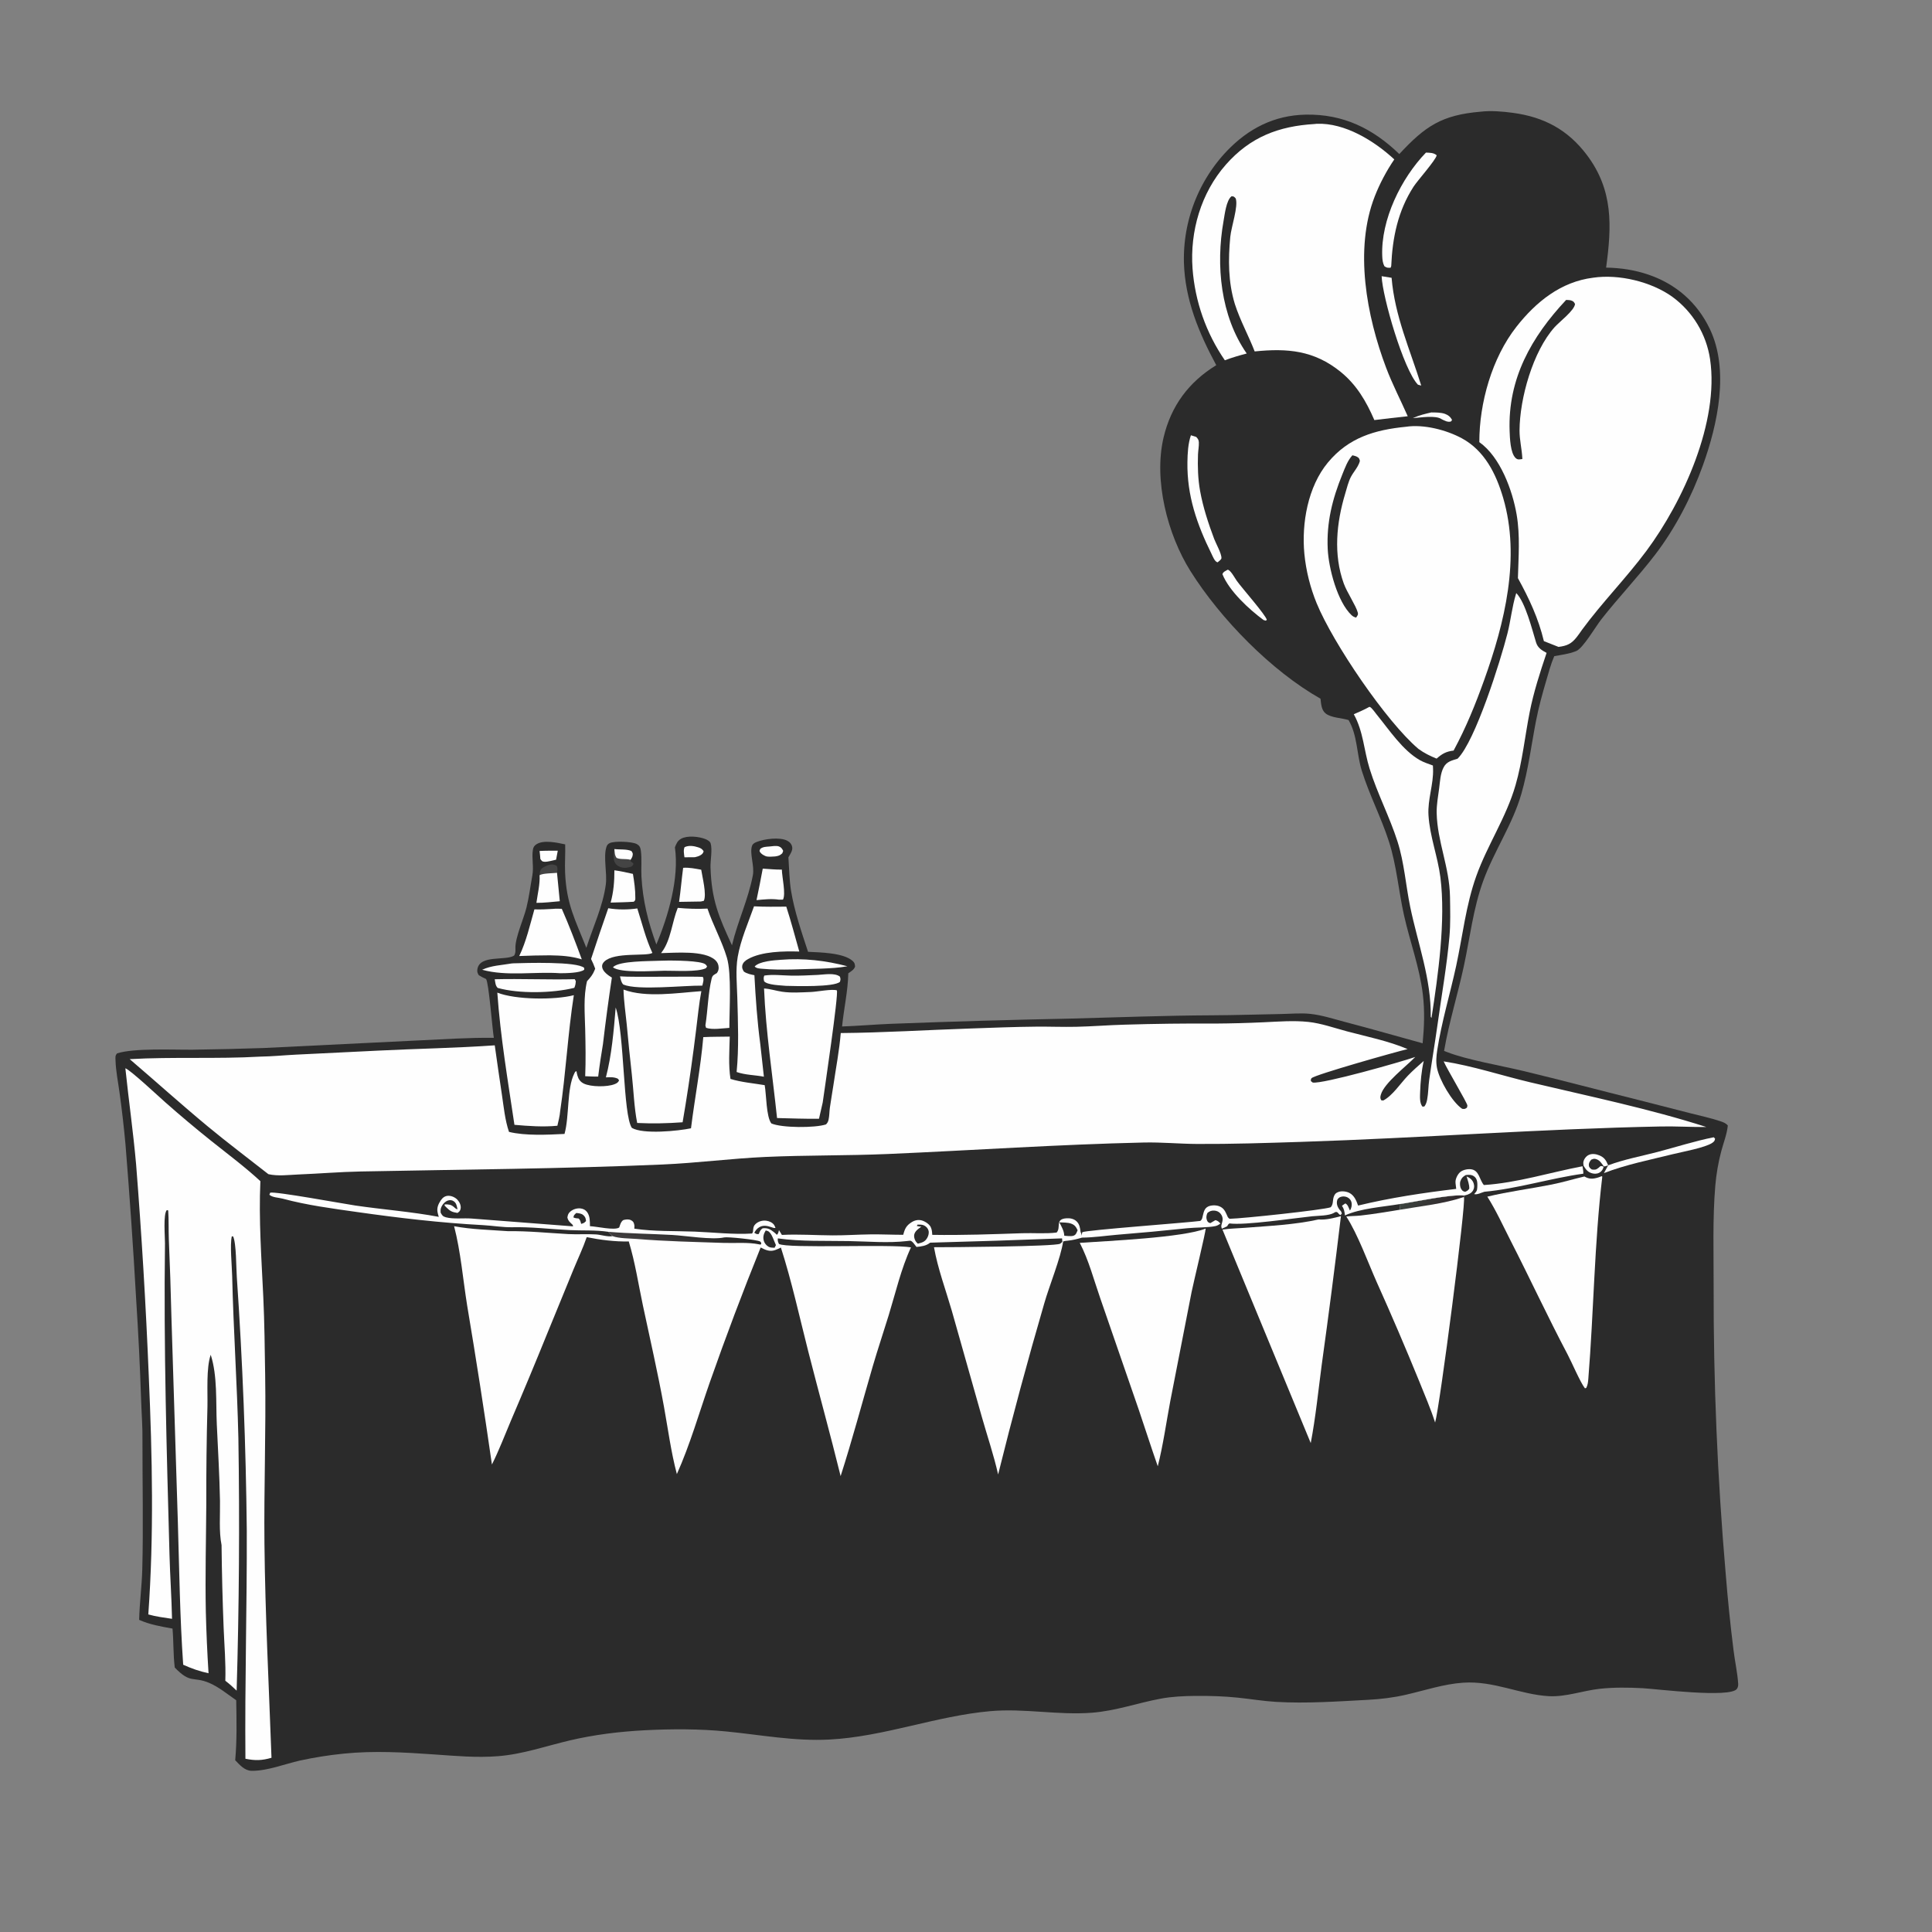
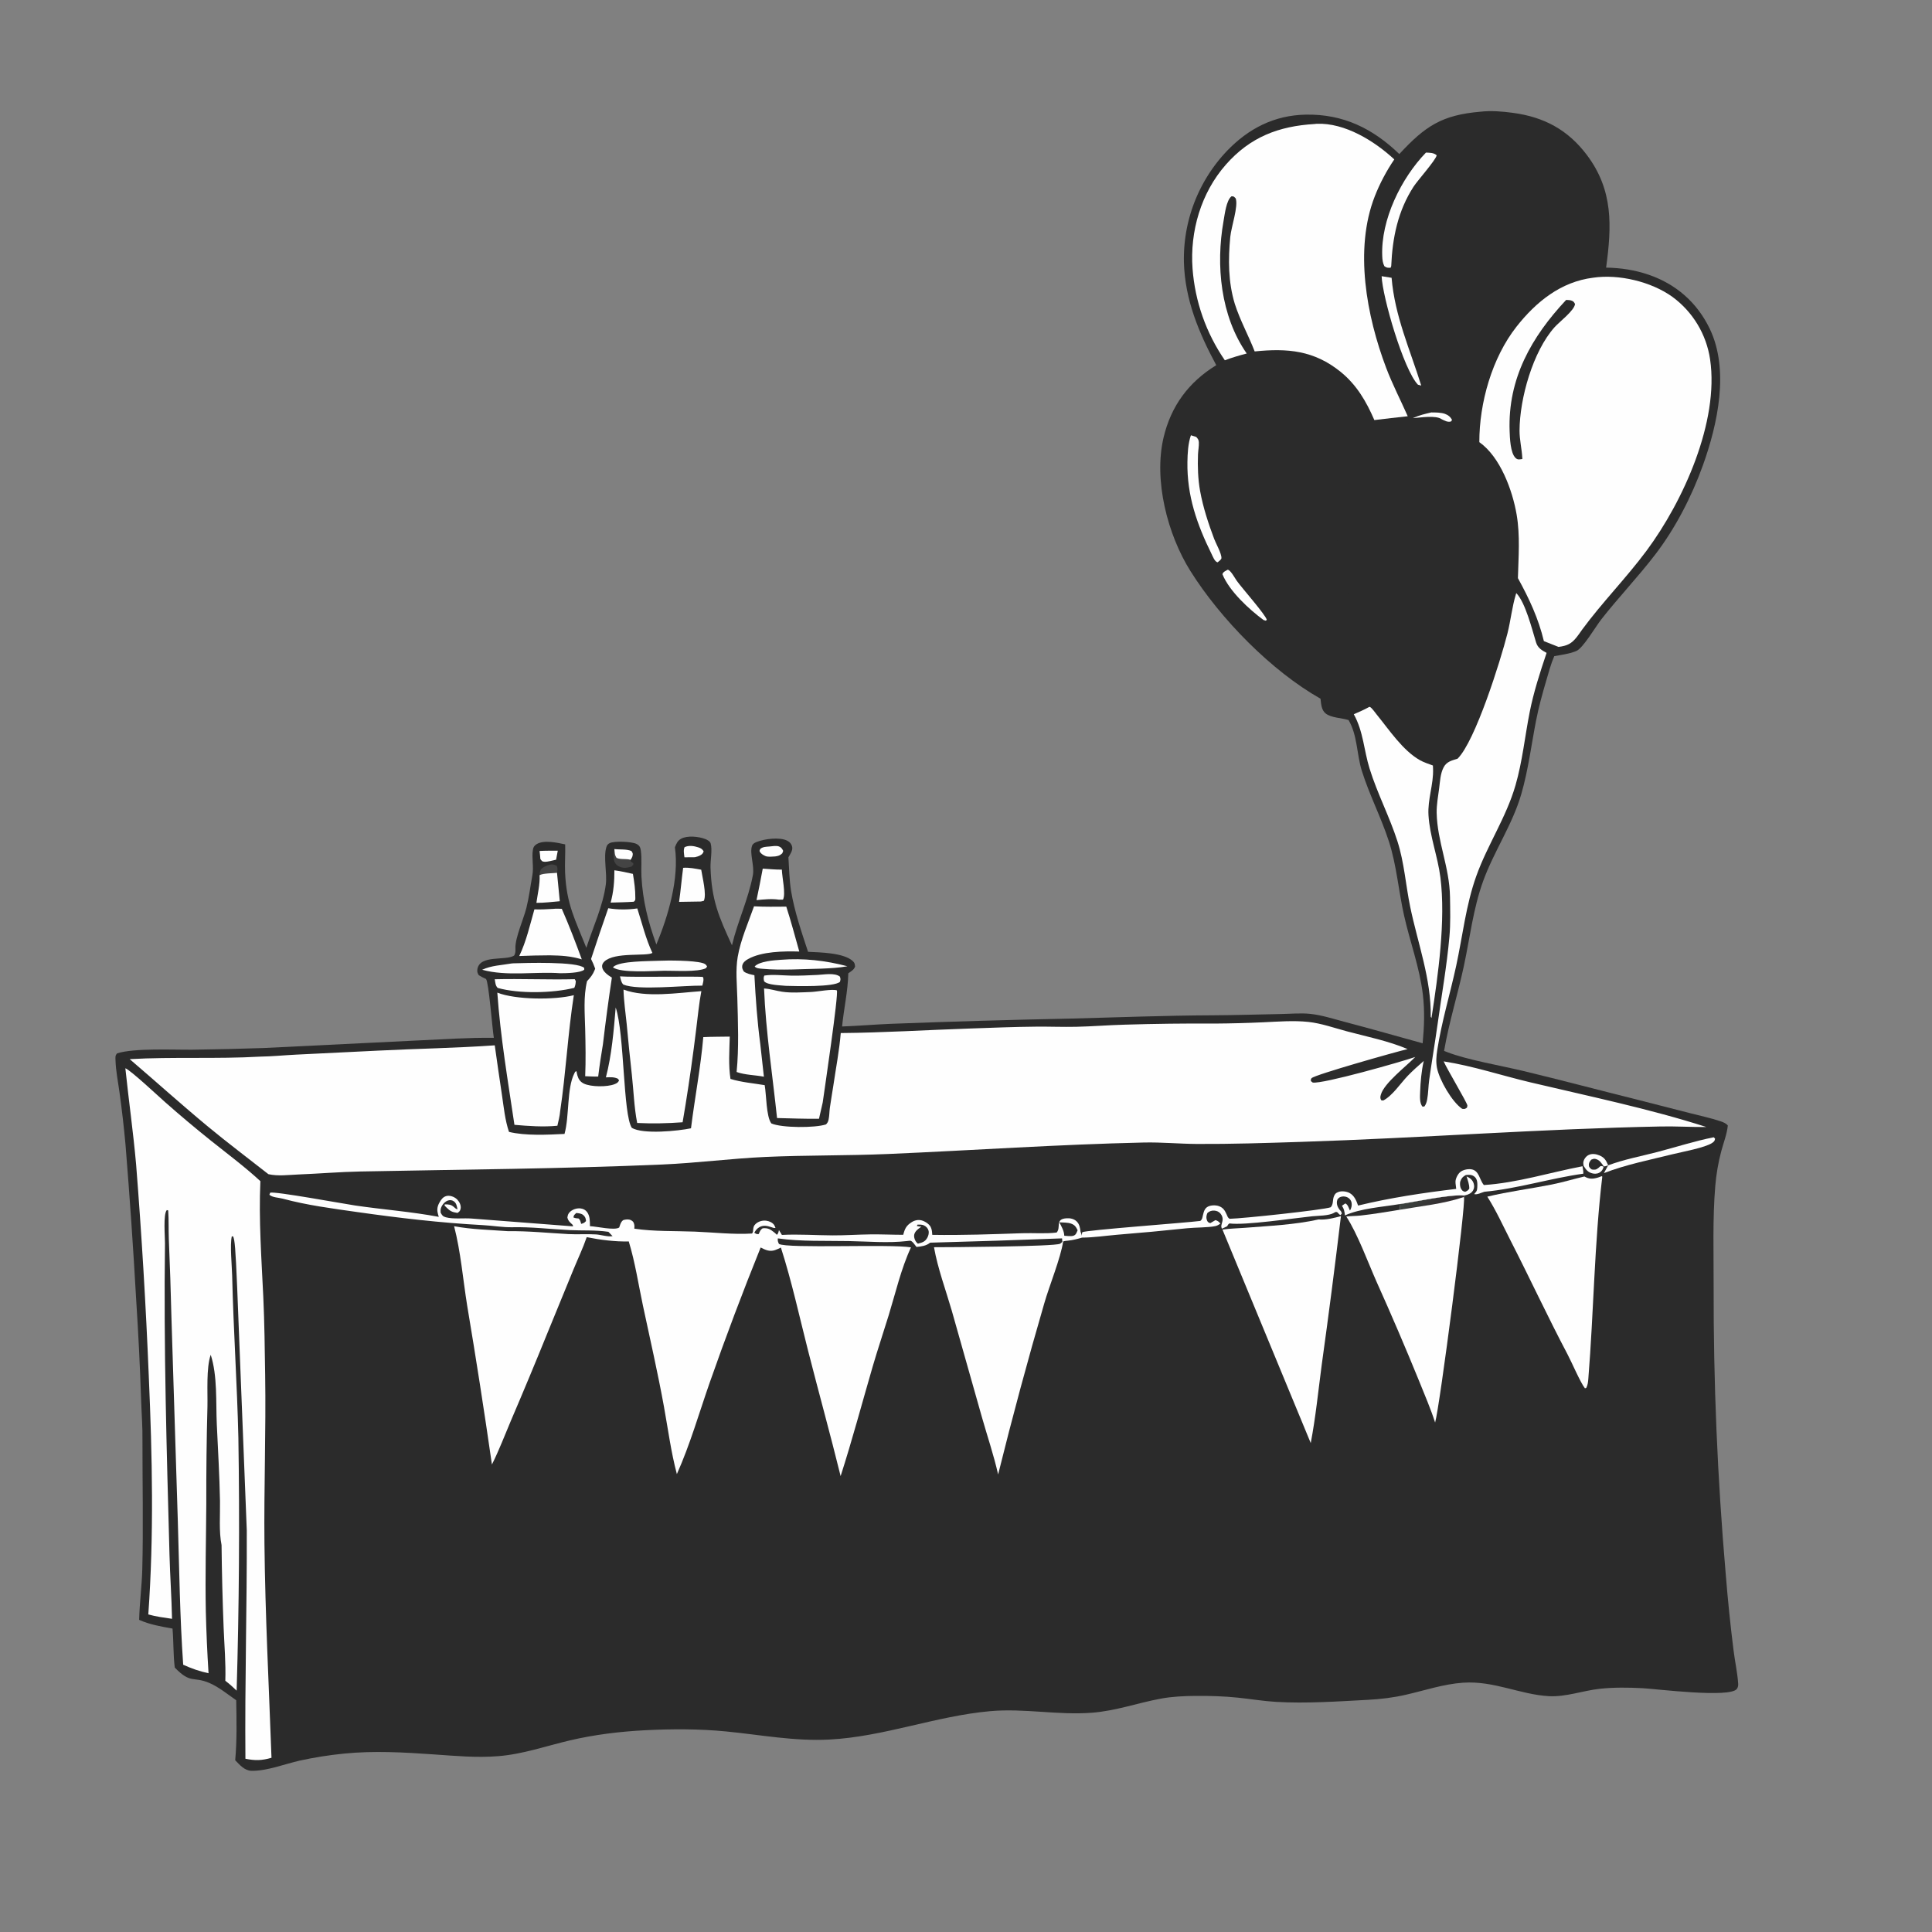
<svg xmlns="http://www.w3.org/2000/svg" width="1024" height="1024">
  <rect width="100%" height="100%" fill="#808080" stroke="none" />
  <path fill="#2B2B2B" d="M784.651 59.206C790.221 58.54 796.373 59.064 801.912 59.814C818.35 62.039 830.949 68.747 841.008 82.056C855.131 100.743 854.27 119.772 851.272 141.845C858.977 141.969 866.404 143.08 873.707 145.571C888.271 150.538 899.475 160.288 906.188 174.234C916.699 196.071 910.389 224.885 902.567 246.656C896.634 263.165 888.049 279.859 877.383 293.816C868.273 305.736 857.851 316.598 848.62 328.407C845.85 331.951 839.04 343.548 835.503 345.031C835.32 345.108 835.131 345.167 834.947 345.239C831.427 346.609 827.499 347.1 823.788 347.769C822 351.889 820.804 356.447 819.534 360.76C817.468 367.779 815.524 374.834 814.129 382.021C811.615 394.98 810.033 407.956 806.374 420.69C801.65 437.127 791.869 451.081 786.094 467.009C780.803 481.602 779.085 497.129 775.833 512.219C772.593 527.256 768.015 541.792 765.396 557.002C765.926 557.215 766.46 557.413 766.991 557.622C777.345 561.694 795.777 564.859 807.208 567.599C827.689 572.507 848.044 577.947 868.483 583.023L896.082 590.079C901.264 591.417 906.666 592.547 911.74 594.243C913.265 594.752 914.714 595.281 915.78 596.536C915.321 601.089 913.515 605.657 912.328 610.079C910.727 616.042 909.651 622.408 909.132 628.572C907.665 646.007 908.308 664.144 908.263 681.657Q908.08 757.996 914.652 834.052Q916.265 854.372 918.803 874.598C919.51 880.48 920.916 886.636 921.277 892.489C921.333 893.407 921.134 894.411 920.575 895.163C916.893 900.116 877.718 895.147 870.648 894.777C863.207 894.386 855.392 894.286 847.981 895.084C839.034 896.048 829.946 899.503 820.947 899.003C805.654 898.152 791.855 890.764 775.493 891.864C765.22 892.555 755.075 895.983 745.06 898.274C738.484 899.779 731.87 900.579 725.138 900.936C709.142 901.785 692.432 902.968 676.434 902.036C669.66 901.641 662.9 900.495 656.148 899.798C648.639 899.022 641.168 898.802 633.626 898.867C627.426 898.921 621.206 899.201 615.099 900.342C602.776 902.644 591.414 906.801 578.749 907.783C560.705 909.183 542.853 905.327 524.732 906.96C495.868 909.561 468.443 920.508 439.519 922C421.028 922.953 403.263 919.51 384.97 917.713C370.696 916.31 356.053 916.33 341.741 917.072C328.461 917.761 314.96 919.41 302.006 922.457C289.274 925.451 277.104 929.783 263.958 930.815C252.578 931.709 241.515 930.678 230.178 929.889C214.136 928.772 198.346 927.847 182.288 929.445Q170.511 930.625 158.944 933.136C150.976 934.941 141.421 938.723 133.304 938.556C129.598 938.48 127.05 935.407 124.665 932.96C125.623 922.344 125.38 911.804 125.202 901.164C120.707 898.063 115.902 894.084 110.865 891.963C102.239 888.331 101.153 892.654 92.631 883.838C91.772 877.016 92.055 870.048 91.433 863.183C85.29 862.071 79.504 861.108 73.754 858.564C73.964 849.641 75.181 840.709 75.412 831.764C75.996 809.104 75.482 786.301 75.506 763.625C75.626 756.428 75.025 749.197 74.793 742.001C74.219 724.26 73.328 706.689 72.185 688.972Q69.852 647.682 66.504 606.462Q65.241 592.66 63.331 578.932C62.579 573.404 61.387 567.596 61.229 562.034C61.181 560.366 60.953 559.504 62.096 558.291C71.019 555.428 91.959 556.466 102.006 556.364Q120.886 556.115 139.756 555.471L221.348 551.47C234.728 550.859 248.345 549.907 261.739 550.07C260.93 545.233 259.072 520.66 257.611 518.894C256.26 518.284 255.031 517.653 253.765 516.884C253.111 515.704 252.803 515.163 253.019 513.742C254.214 505.875 267.982 509.37 272.484 506.482C273.326 505.21 273.211 503.923 273.181 502.454C273.068 496.895 277.534 487.09 279.009 481.165C280.412 475.531 281.116 469.699 282.157 463.99C282.992 459.409 281.742 454.924 282.439 450.434C282.659 449.015 283.181 448.195 284.41 447.431C288.3 445.016 295.309 446.648 299.561 447.54C299.704 452.554 299.302 457.574 299.517 462.597C300.224 479.127 304.833 487.442 310.773 502.348C314.262 491.503 319.625 480.079 321.094 468.774C321.867 462.828 319.728 454.409 321.375 449.037C321.711 447.939 322.153 447.34 323.208 446.842C325.677 445.677 334.845 446.024 337.367 447.308C338.936 448.106 339.421 449.11 339.654 450.786C340.266 455.186 339.735 460.164 339.982 464.654C340.681 477.408 343.49 488.59 347.88 500.584C354.205 485.521 360.063 465.475 357.716 449.091C358.507 447.158 359.042 445.654 360.966 444.569C364.282 442.698 370.459 443.376 373.834 444.713C374.817 445.103 376.343 445.916 376.656 447.001C377.657 450.47 376.468 455.996 376.585 459.731C377.127 476.979 380.886 485.7 387.958 501.033C390.945 488.413 396.584 476.757 399.029 463.927C399.991 458.88 397.139 452.218 398.632 448.217C399.031 447.148 400.099 446.625 401.121 446.227C405.22 444.632 413.19 443.545 417.206 445.569C418.578 446.261 419.548 447.359 419.872 448.895C420.265 450.762 418.748 452.836 417.875 454.411C418.287 460.321 418.338 466.464 419.296 472.299C421.031 482.864 424.917 494.293 428.283 504.48C434.515 504.793 447.115 504.934 451.977 509.368C453.014 510.313 453.084 510.977 453.207 512.32C452.591 514.044 451.037 514.854 449.608 515.873C449.443 525.173 447.228 534.764 446.322 544.059C454.974 543.743 463.603 542.993 472.253 542.643Q520.015 540.825 567.802 539.864C592.75 539.213 617.645 538.238 642.608 538.129C654.707 538.076 666.845 537.664 678.948 537.452C684.031 537.363 689.423 536.839 694.478 537.376C700.751 538.041 707.048 540.133 713.156 541.729C726.838 545.305 740.395 549.236 754.031 552.966C754.868 544.185 755.189 535.796 754.132 526.991C752.417 512.713 747.271 499.079 744.147 485.079C741.257 472.125 740.235 458.634 736.146 445.969C732.05 433.283 725.781 421.306 721.785 408.519C719.038 399.729 719.52 389.7 714.763 381.649C711.127 380.498 705.614 380.489 702.672 378.188C700.285 376.32 700.258 373.085 699.889 370.322C673.932 355.656 646.886 328.05 630.948 302.66C618.818 283.335 611.386 254.575 616.704 231.949C620.649 215.165 630.048 202.507 644.641 193.555C635.423 176.428 628.045 158.813 627.501 139.055Q627.477 138.041 627.478 137.027Q627.479 136.012 627.505 134.999Q627.531 133.985 627.582 132.972Q627.633 131.959 627.708 130.947Q627.784 129.936 627.884 128.926Q627.984 127.917 628.109 126.911Q628.234 125.904 628.383 124.901Q628.533 123.898 628.707 122.898Q628.881 121.899 629.079 120.905Q629.277 119.91 629.5 118.92Q629.723 117.931 629.97 116.947Q630.216 115.963 630.487 114.986Q630.758 114.008 631.053 113.038Q631.347 112.067 631.666 111.104Q631.984 110.141 632.326 109.186Q632.667 108.231 633.033 107.285Q633.398 106.339 633.786 105.402Q634.174 104.465 634.585 103.537Q634.995 102.61 635.429 101.693Q635.862 100.776 636.318 99.87Q636.774 98.964 637.252 98.069Q637.73 97.175 638.229 96.292Q638.729 95.409 639.25 94.539Q639.771 93.669 640.313 92.812Q640.855 91.954 641.418 91.111Q641.981 90.267 642.565 89.438Q643.148 88.608 643.751 87.793Q644.355 86.978 644.978 86.177Q645.602 85.377 646.245 84.593Q646.887 83.808 647.549 83.04Q648.211 82.271 648.891 81.519Q649.571 80.766 650.27 80.031C661.804 68.014 675.445 61.078 692.13 60.76C711.912 60.382 727.655 68.121 741.665 81.652C755.418 66.804 764.236 60.956 784.651 59.206Z" />
  <path fill="#444" d="M285.99 463.86C286.074 462.793 286.074 462.003 286.579 461.036C287.187 459.87 289.662 458.813 290.9 458.433C292.349 457.989 293.67 458.159 295.009 458.836C295.759 460.302 295.439 460.99 295.224 462.593C292.807 462.921 287.976 462.743 285.99 463.86Z" />
  <path fill="#444" d="M334.234 455.733L334.24 456.485L335.629 457.511L335.654 458.364L334.659 459.329C333.2 459.725 331.803 460.097 330.279 459.911C328.677 459.717 327.097 458.936 326.15 457.592C324.712 455.556 325.334 452.351 325.625 450.02C325.825 451.888 325.711 453.162 326.803 454.717C329.101 455.738 331.771 454.985 334.234 455.733Z" />
  <path fill="#FEFEFE" d="M325.625 450.02C328.506 450.384 332.017 449.929 334.651 451.05C335.422 452.171 335.559 452.428 335.2 453.857C335.053 454.441 334.518 455.233 334.234 455.733C331.771 454.985 329.101 455.738 326.803 454.717C325.711 453.162 325.825 451.888 325.625 450.02Z" />
  <path fill="#FEFEFE" d="M758.588 218.602C760.778 218.598 763.81 218.604 765.867 219.354C767.538 219.963 768.911 221.054 769.617 222.645L768.984 223.428C767.115 223.836 765.83 223.002 764.161 222.219C761.023 219.922 752.746 221.375 748.845 221.626L749.308 221.419C752.314 220.049 755.386 219.359 758.588 218.602Z" />
  <path fill="#FEFEFE" d="M285.987 451.03C289.198 450.854 292.415 450.893 295.63 450.891L294.737 455.664C292.941 456.019 290.433 456.831 288.646 456.754C287.273 456.695 287.131 456.282 286.401 455.275C286.32 453.849 286.162 452.447 285.987 451.03Z" />
  <path fill="#FEFEFE" d="M362.769 454.383C362.566 452.626 362.124 450.707 362.818 449.035C365.053 447.922 367.814 448.358 370.112 449.117C371.513 449.579 372.134 449.973 372.944 451.189C372.612 452.356 372.135 452.79 371.065 453.392C370.23 453.862 369.234 454.114 368.313 454.339L362.769 454.383Z" />
  <path fill="#FEFEFE" d="M407.695 448.673C409.205 448.541 411.39 448.12 412.825 448.621C414.062 449.053 414.574 449.879 415.106 450.979L414.626 452.263C413.353 453.45 412.582 453.671 410.875 453.926C409.498 453.996 407.991 454.159 406.623 453.978C405.333 453.807 403.363 452.604 402.737 451.441C402.392 450.801 402.768 450.472 403.028 449.873C404.464 448.784 405.97 448.818 407.695 448.673Z" />
  <path fill="#FEFEFE" d="M839.344 617.916C839.277 617.365 839.127 616.577 839.205 616.008C839.412 614.514 840.542 612.939 841.881 612.231C843.727 611.255 845.977 611.629 847.813 612.419C850.421 613.541 851.314 615.099 852.354 617.651C851.561 617.916 850.873 618.254 850.028 618.21C848.773 616.436 847.82 614.742 845.56 614.24C844.663 614.041 844.218 614.359 843.385 614.65C842.602 615.681 842.014 616.321 842.138 617.727C842.239 618.874 842.907 619.251 843.728 619.863C845.283 620.036 845.88 620.077 847.173 619.04C847.561 618.729 847.926 618.391 848.299 618.061C849.512 618.092 848.972 617.935 849.94 618.456C849.692 619.434 849.272 620.288 848.501 620.977C847.383 621.975 845.839 622.291 844.394 622.004C841.788 621.486 840.677 620.091 839.344 617.916Z" />
  <path fill="#FEFEFE" d="M650.725 301.953C650.862 302.002 651.008 302.032 651.137 302.1C652.649 302.899 654.466 306.362 655.517 307.841C658.232 311.664 670.781 325.816 671.449 328.554L670.842 328.968L669.679 328.604C661.998 322.931 651.536 313.309 647.906 304.323C648.414 302.966 649.513 302.679 650.725 301.953Z" />
  <path fill="#FEFEFE" d="M295.224 462.593L296.7 477.669C292.599 478.021 288.422 478.557 284.306 478.53C284.94 473.836 286.276 468.563 285.99 463.86C287.976 462.743 292.807 462.921 295.224 462.593Z" />
  <path fill="#FEFEFE" d="M325.64 461.275C328.947 461.707 332.212 462.449 335.463 463.18C336.155 467.347 336.775 471.581 336.735 475.815C336.723 477.103 336.82 477.06 335.924 477.937C331.84 478.218 327.739 478.279 323.648 478.394C325.215 472.795 325.663 467.064 325.64 461.275Z" />
  <path fill="#FEFEFE" d="M852.354 617.651C860.7 614.509 869.864 612.817 878.485 610.564C888.361 607.982 898.301 604.77 908.304 602.778L909.019 603.494C908.861 604.683 908.507 605.082 907.501 605.762C903.716 608.322 891.513 610.52 886.571 611.749C874.525 614.746 861.693 617.271 850.118 621.771L852.354 617.651Z" />
  <path fill="#FEFEFE" d="M413.884 508.709C425.787 507.739 437.614 509.087 449.13 512.139C444.609 512.975 440.14 513.184 435.56 513.393C425.179 513.575 414.23 514.404 403.916 513.462C402.58 513.339 400.894 513.302 399.987 512.252C402.561 509.443 410.272 508.98 413.884 508.709Z" />
  <path fill="#FEFEFE" d="M404.273 460.392C407.69 460.573 410.962 460.973 414.405 460.916C414.479 464.899 416.605 473.832 414.995 476.812L412.879 476.843C408.966 476.251 404.878 476.714 400.966 477.083Q402.736 468.761 404.273 460.392Z" />
  <path fill="#FEFEFE" d="M362.078 459.962C365.317 459.697 368.482 460.41 371.659 460.964C372.246 464.902 374.634 474 373.047 477.452L371.44 477.82L359.928 478.006C360.792 472.002 361.283 465.969 362.078 459.962Z" />
  <path fill="#FEFEFE" d="M433.311 516.727C436.695 516.58 442.448 515.442 445.174 517.64C445.56 518.919 445.542 519.094 445.192 520.389C442.034 523.266 421.634 522.653 416.574 522.521C413.831 522.218 406.663 522.142 404.987 520.068C404.744 518.853 404.604 518.235 405.091 517.073C409.604 516.353 414.756 517.034 419.374 517.106C424.025 517.18 428.667 516.953 433.311 516.727Z" />
  <path fill="#FEFEFE" d="M328.611 517.486C335.078 518.07 371.342 517.32 372.592 517.841C373.215 519.266 372.569 520.942 372.252 522.401C362.354 522.284 338.063 525.052 330.375 521.837C329.211 520.672 329.007 519.031 328.611 517.486Z" />
  <path fill="#FEFEFE" d="M348.83 509.233C354.196 508.98 367.39 509.011 372.291 510.408C373.561 510.771 374.134 511.099 374.771 512.236L374.17 513.161C369.708 515.339 357.476 514.428 352.042 514.511C346.072 514.581 329.108 515.857 324.88 512.722C324.968 512.618 325.041 512.501 325.142 512.41C328.619 509.281 343.846 509.471 348.83 509.233Z" />
  <path fill="#FEFEFE" d="M271.122 510.659C271.736 510.583 271.508 510.596 272.125 510.579C278.564 510.397 305.953 509.49 309.649 513.019L309.648 513.955C307.584 515.744 299.786 515.821 296.914 515.832C283.437 514.874 268.702 517.614 255.545 513.987C260.57 511.682 265.758 511.606 271.122 510.659Z" />
  <path fill="#FEFEFE" d="M732.296 146.39L737.575 147.234C739.247 167.475 747.324 185.217 753.285 204.355L751.538 203.895C743.907 195.972 732.702 157.292 732.296 146.39Z" />
  <path fill="#FEFEFE" d="M262.234 519.025C276.362 518.671 290.484 519.349 304.622 518.995L305.182 519.986C305.099 521.387 304.975 522.262 304.395 523.572C293.05 526.43 275.038 526.794 263.798 523.621C262.553 522.416 262.516 520.658 262.234 519.025Z" />
  <path fill="#FEFEFE" d="M631.205 230.703L634.019 231.58C634.895 232.507 635.348 233.108 635.411 234.437C635.512 236.528 635.046 238.768 634.966 240.881C634.723 247.277 634.944 253.967 636.083 260.265C637.638 268.863 640.456 277.443 643.53 285.619C644.469 288.118 647.478 293.374 647.388 295.817C647.36 296.587 645.962 297.507 645.39 298.026C645.316 298.014 645.238 298.015 645.167 297.99C643.744 297.489 642.807 294.937 642.161 293.629C634.386 277.884 629.095 262.75 629.356 244.987C629.425 240.305 629.682 235.162 631.205 230.703Z" />
  <path fill="#FEFEFE" d="M755.779 80.881C757.685 80.939 760.024 80.918 761.465 82.33C761.036 84.808 751.281 95.733 749.222 98.923C740.898 111.826 738.023 125.945 737.378 141.024L737.041 141.925C735.429 141.912 735.1 142.036 733.738 141.081C732.881 139.352 732.697 137.704 732.618 135.785C731.821 116.454 742.635 94.495 755.779 80.881Z" />
  <path fill="#FEFEFE" d="M293.33 481.721C294.695 481.514 296.368 481.686 297.765 481.693C301.616 490.437 305.076 499.521 308.366 508.491C302.603 506.725 297.477 506.451 291.502 506.341Q283.35 506.362 275.206 506.719C278.942 498.978 280.895 490.234 283.243 481.983C286.623 482.119 289.957 481.918 293.33 481.721Z" />
-   <path fill="#FEFEFE" d="M359.222 481.181C364.525 481.676 369.647 481.853 374.972 481.572C377.944 490.404 382.643 498.733 385.285 507.613C387.798 516.059 386.576 535.28 386.58 544.798C383.078 545.005 377.535 545.928 374.231 544.759L373.874 543.513C375.164 535.44 375.258 526.651 377.168 518.758C377.639 516.809 378.358 516.755 379.969 515.744C380.683 514.678 380.946 513.939 380.895 512.671C380.833 511.172 380.207 509.876 379.104 508.865C373.316 503.559 357.731 505.06 350.38 505.174C350.537 504.956 350.69 504.733 350.853 504.518C355.538 498.313 356.281 488.402 359.222 481.181Z" />
  <path fill="#FEFEFE" d="M322.389 481.377C327.332 482.231 332.825 482.215 337.781 481.489C340.386 489.582 342.166 497.278 345.777 505.07C342.766 507.015 325.748 504.426 320.315 509.639C319.51 510.411 318.986 511.363 319.139 512.513C319.47 515.019 322.358 516.96 324.308 518.153Q321.654 535.731 319.581 553.387C318.637 559.119 317.742 564.834 317.05 570.603C314.764 570.659 312.452 570.498 310.167 570.416C310.506 562.063 310.359 553.78 310.16 545.424C309.959 537.014 309.16 528.287 311.144 520.04C312.969 518.078 314.246 516.545 315.231 514.007C315.31 513.805 315.381 513.6 315.456 513.397C314.841 511.619 314.108 509.973 313.27 508.291Q317.704 494.791 322.389 481.377Z" />
  <path fill="#FEFEFE" d="M399.646 480.371C405.349 480.673 411.04 480.594 416.748 480.543C419.29 488.387 421.394 496.399 423.638 504.334C415.395 504.105 403.85 504.233 396.467 508.322C395.08 509.09 393.675 510.215 393.397 511.88C393.195 513.085 393.666 513.958 394.264 514.947C395.978 516.158 397.842 516.448 399.849 516.882C400.496 529.025 401.349 541.328 402.965 553.382L404.88 570.673C400.091 569.75 395.053 569.81 390.424 568.182C391.692 555.396 391.135 541.634 390.791 528.756C390.601 521.675 389.808 514.165 391.001 507.165C392.531 498.193 396.612 488.969 399.646 480.371Z" />
  <path fill="#FEFEFE" d="M404.961 523.909C408.352 524.125 411.216 525.144 414.504 525.632C419.479 526.369 424.781 525.963 429.788 525.778C433.132 525.655 441.059 524.051 443.557 524.915C444.525 527.069 437.04 577.327 436.046 584.389L434.08 592.97C426.678 593.056 419.252 592.754 411.851 592.582C409.448 569.677 405.899 546.95 404.961 523.909Z" />
  <path fill="#FEFEFE" d="M263.591 526.117C273.248 529.939 294.079 530.08 304.141 527.467C300.958 547.889 299.951 568.574 296.895 588.999C296.682 591.592 295.994 594.138 295.423 596.672C287.848 597.388 280.218 596.85 272.663 596.177C269.215 572.996 265.225 549.492 263.591 526.117Z" />
  <path fill="#FEFEFE" d="M330.467 524.498C342.374 528.955 359.083 526.236 371.73 525.329C370.453 531.987 369.855 538.883 368.984 545.609Q366.542 565.657 363.34 585.597L361.795 594.826C353.717 595.424 345.811 595.59 337.72 595.193C336.087 586.864 335.822 578.019 334.887 569.557Q333.387 556.162 332.16 542.74C331.547 536.681 330.63 530.588 330.467 524.498Z" />
  <path fill="#FEFEFE" d="M725.712 374.691C725.848 374.697 725.997 374.65 726.119 374.709C727.166 375.222 728.963 377.852 729.754 378.819C736.271 386.788 743.419 397.688 752.511 402.87C754.639 404.082 757.175 404.876 759.468 405.736C759.508 406.327 759.525 406.91 759.548 407.501C759.859 415.717 756.617 423.644 757.126 432.058C757.806 443.286 762.03 453.897 763.443 465.025C766.335 487.8 762.236 516.885 758.714 539.574L758.312 538.894C758.646 518.947 751.44 499.983 747.456 480.739C745.067 469.199 744.302 457.259 740.701 445.99C736.501 432.847 729.997 420.578 725.898 407.344C722.839 397.464 722.663 387.86 717.541 378.557C720.318 377.353 723.068 376.171 725.712 374.691Z" />
  <path fill="#FEFEFE" d="M839.761 623.558C842.306 625.001 844.098 624.966 846.905 624.142C847.587 623.942 848.231 623.665 848.884 623.39L849.245 623.643C845.017 659.221 844.723 695.149 841.843 730.821C841.709 732.483 841.54 734.166 840.727 735.647L840.045 735.834C837.468 732.447 833.204 722.326 830.849 717.867C820.34 697.969 810.887 677.562 800.637 657.539C796.684 649.817 792.964 641.563 788.311 634.244C799.458 631.555 811.092 630.079 822.359 627.841C828.233 626.675 833.941 624.931 839.761 623.558Z" />
  <path fill="#FEFEFE" d="M741.781 638.206C750.191 636.983 768.444 632.969 775.89 633.64L775.917 634.434C777.204 637.085 763.048 745.993 760.641 753.969C758.264 746.584 755.14 739.414 752.26 732.213Q741.377 705.523 729.554 679.236C724.937 668.803 719.614 654.125 713.565 644.773C716.11 644.472 718.677 644.533 721.233 644.25C728.159 643.485 735.057 642.304 741.934 641.189L741.781 638.206Z" />
  <defs>
    <linearGradient id="gradient_0" gradientUnits="userSpaceOnUse" x1="762.609" y1="642.776" x2="751.391" y2="630.724">
      <stop offset="0" stop-color="#312A2D" />
      <stop offset="1" stop-color="#3C433F" />
    </linearGradient>
  </defs>
  <path fill="url(#gradient_0)" d="M741.781 638.206C750.191 636.983 768.444 632.969 775.89 633.64L775.917 634.434C765.044 638.112 753.229 639.244 741.934 641.189L741.781 638.206Z" />
  <path fill="#FEFEFE" d="M698.867 646.332C702.751 646.682 706.971 645.569 710.723 644.579Q706.014 684.088 700.524 723.497C698.706 737.242 697.324 751.238 694.719 764.854L647.932 651.705C651.793 651.13 655.878 651.076 659.786 650.766C672.612 649.748 686.316 649.144 698.867 646.332Z" />
-   <path fill="#FEFEFE" d="M639.041 651.147C639.09 652.881 632.6 679.72 631.585 684.717L620.291 742.517C618.127 754.035 616.513 765.795 613.645 777.159C610.126 767.113 606.889 756.962 603.465 746.882L583.173 688.146C579.754 678.341 577.082 667.961 572.295 658.733C586.818 657.745 627.274 655.953 639.041 651.147Z" />
  <path fill="#FEFEFE" d="M696.78 65.728C697.095 65.687 697.53 65.619 697.863 65.606C712.822 65.004 728.504 74.74 739.001 84.49C734.893 90.516 731.295 97.304 728.643 104.098C717.683 132.183 724.341 167.589 734.673 194.908C738.002 203.711 742.335 212.02 746.128 220.619Q737.274 221.566 728.435 222.65C724.159 212.749 719.014 203.925 710.536 197.068C696.492 185.71 682.404 184.487 665.007 186.264C661.702 177.743 657.3 169.87 654.485 161.105C650.947 149.464 650.932 137.613 652.069 125.605C652.583 120.176 656.446 109.324 654.94 105.145C653.99 104.193 654.066 104.064 652.744 104.035C649.949 106.128 649.121 113.694 648.496 117.196C644.329 140.534 646.915 167.493 660.787 187.364C656.84 188.404 653.009 189.501 649.195 190.961Q647.345 188.276 645.677 185.475Q644.01 182.675 642.53 179.77Q641.051 176.864 639.767 173.868Q638.483 170.871 637.4 167.797Q636.317 164.722 635.439 161.582Q634.562 158.443 633.894 155.252Q633.226 152.061 632.77 148.833Q632.314 145.605 632.073 142.354C630.636 122.629 636.542 102.233 649.775 87.218C662.645 72.614 677.77 66.841 696.78 65.728Z" />
-   <path fill="#FEFEFE" d="M745.111 226.204C754.516 224.763 766.471 227.817 774.748 232.275C786.854 238.796 792.972 251.157 796.702 263.873C806.029 295.674 797.487 330.25 786.622 360.477C781.931 373.526 777.051 385.591 770.441 397.816C766.351 398.333 764.445 399.479 761.416 402.079C757.96 400.682 754.834 399.138 751.814 396.942C734.861 382.622 706.517 340.851 697.858 319.74Q696.573 316.606 695.519 313.386Q694.464 310.167 693.646 306.879Q692.829 303.592 692.252 300.253Q691.675 296.915 691.342 293.544C689.803 277.355 693.192 257.937 703.826 245.131C714.789 231.928 728.668 227.828 745.111 226.204Z" />
  <path fill="#2B2B2B" d="M716.803 241.308C717.555 241.517 718.534 241.704 719.213 242.079C720.388 242.728 720.449 243.069 720.765 244.265C720.28 246.352 719.049 248.071 717.858 249.824C717.221 250.76 716.558 251.677 716.037 252.686C714.628 255.416 713.849 258.761 712.967 261.697C708.332 277.127 706.639 293.893 712.241 309.316C713.961 314.049 718.628 320.901 719.634 324.605C719.991 325.919 719.444 326.263 718.755 327.342C717.777 327.069 717.104 326.76 716.366 326.068C708.842 319.017 704.2 301.146 703.721 291.028C703.047 276.807 706.185 264.463 711.476 251.423C712.888 247.944 714.236 244.109 716.803 241.308Z" />
-   <path fill="#FEFEFE" d="M66.443 566.201C69.177 567.163 84.365 581.41 87.591 584.231Q99.474 594.726 111.856 604.626C120.686 611.673 129.697 618.375 138.01 626.047C137.098 646.527 138.594 666.947 139.55 687.397C140.191 701.108 140.318 714.891 140.537 728.618C141.013 758.535 139.854 788.426 140.165 818.316C140.559 856.119 142.54 893.878 143.896 931.654C138.881 933.142 135.197 933.213 130.079 932.173C129.722 891.848 130.934 851.491 130.799 811.159Q130.123 743.922 125.514 676.84C125.165 672.274 125.289 658.844 123.546 655.302L122.85 655.317C121.815 659.804 122.928 671.042 123.049 676.174C123.725 704.875 125.685 733.518 126.347 762.217Q127.398 829.157 125.423 896.077C123.495 894.189 121.585 892.481 119.428 890.848C119.739 881.558 118.897 872.059 118.529 862.757Q117.659 840.842 117.429 818.911C115.97 811.744 116.732 802.908 116.6 795.543C116.355 781.956 115.522 768.431 114.905 754.86C114.373 743.148 115.319 729.217 111.682 718.058C109.249 725.051 110.119 737.748 109.95 745.479Q109.269 771.329 109.34 797.188C109.223 816.214 108.716 835.268 109.091 854.291Q109.499 870.587 110.531 886.856C105.737 885.838 101.558 884.362 97.093 882.336C95.329 857.041 95.02 831.716 94.255 806.38L90.872 698.48Q90.363 677.529 89.476 656.591C89.3 651.594 89.49 646.507 89.151 641.536L88.4 641.371C86.415 643.63 87.485 655.696 87.442 659.032C86.721 714.065 88.341 769.083 89.838 824.097C90.145 835.406 90.946 846.697 91.176 858.005C86.958 857.38 82.711 856.856 78.604 855.679C81.621 813.637 80.704 771.686 78.869 729.614Q76.578 673.304 72.138 617.123C70.631 600.09 68.218 583.198 66.443 566.201Z" />
+   <path fill="#FEFEFE" d="M66.443 566.201C69.177 567.163 84.365 581.41 87.591 584.231Q99.474 594.726 111.856 604.626C120.686 611.673 129.697 618.375 138.01 626.047C137.098 646.527 138.594 666.947 139.55 687.397C140.191 701.108 140.318 714.891 140.537 728.618C141.013 758.535 139.854 788.426 140.165 818.316C140.559 856.119 142.54 893.878 143.896 931.654C138.881 933.142 135.197 933.213 130.079 932.173C129.722 891.848 130.934 851.491 130.799 811.159C125.165 672.274 125.289 658.844 123.546 655.302L122.85 655.317C121.815 659.804 122.928 671.042 123.049 676.174C123.725 704.875 125.685 733.518 126.347 762.217Q127.398 829.157 125.423 896.077C123.495 894.189 121.585 892.481 119.428 890.848C119.739 881.558 118.897 872.059 118.529 862.757Q117.659 840.842 117.429 818.911C115.97 811.744 116.732 802.908 116.6 795.543C116.355 781.956 115.522 768.431 114.905 754.86C114.373 743.148 115.319 729.217 111.682 718.058C109.249 725.051 110.119 737.748 109.95 745.479Q109.269 771.329 109.34 797.188C109.223 816.214 108.716 835.268 109.091 854.291Q109.499 870.587 110.531 886.856C105.737 885.838 101.558 884.362 97.093 882.336C95.329 857.041 95.02 831.716 94.255 806.38L90.872 698.48Q90.363 677.529 89.476 656.591C89.3 651.594 89.49 646.507 89.151 641.536L88.4 641.371C86.415 643.63 87.485 655.696 87.442 659.032C86.721 714.065 88.341 769.083 89.838 824.097C90.145 835.406 90.946 846.697 91.176 858.005C86.958 857.38 82.711 856.856 78.604 855.679C81.621 813.637 80.704 771.686 78.869 729.614Q76.578 673.304 72.138 617.123C70.631 600.09 68.218 583.198 66.443 566.201Z" />
  <path fill="#FEFEFE" d="M844.389 147.194C857.975 145.166 875.283 149.308 886.42 157.348Q887.42 158.081 888.383 158.863Q889.345 159.644 890.268 160.473Q891.191 161.301 892.072 162.174Q892.952 163.047 893.789 163.962Q894.625 164.877 895.416 165.833Q896.206 166.788 896.948 167.782Q897.69 168.775 898.382 169.804Q899.074 170.833 899.715 171.895Q900.355 172.957 900.943 174.049Q901.53 175.141 902.062 176.261Q902.595 177.381 903.071 178.526Q903.547 179.67 903.967 180.837Q904.386 182.004 904.747 183.191Q905.108 184.377 905.411 185.58Q905.713 186.782 905.955 187.998Q906.197 189.214 906.379 190.441C911.258 223.42 892.194 265.686 872.621 292C861.857 306.472 849.205 319.242 838.496 333.804Q837.168 335.776 835.711 337.654C832.891 341.272 830.495 342.316 826.039 342.872L818.29 339.809C815.401 327.744 810.462 317.216 804.527 306.422C804.816 295.207 805.756 283.905 803.853 272.77C801.655 259.912 795.196 242.198 784.075 234.34C784.047 213.554 790.784 189.704 803.721 173.217C814.101 159.988 827.319 149.313 844.389 147.194Z" />
  <path fill="#2B2B2B" d="M830.079 158.97C830.884 159.023 831.937 159.004 832.699 159.25C833.986 159.667 834.201 160.028 834.802 161.121C834.474 164.563 826.53 170.555 823.988 173.387C812.482 186.208 805.471 211.146 805.384 228.177C805.359 233.067 806.596 237.88 806.854 242.758L806.878 243.285C806.812 243.296 806.747 243.311 806.681 243.319C805.28 243.485 804.432 243.807 803.308 242.758C800.509 240.146 800.261 232.086 800.13 228.413C799.139 200.65 811.735 178.555 830.079 158.97Z" />
  <path fill="#FEFEFE" d="M771.819 630.137C771.739 629.507 771.676 628.879 771.601 628.249C771.529 627.637 771.43 627.026 771.435 626.407C771.449 624.726 772.551 622.498 773.788 621.355C775.174 620.074 777.732 619.523 779.566 619.718C784.067 620.195 784.076 625.334 786.484 628.094C804.076 626.959 821.489 621.425 838.76 618.139C838.924 619.387 839.279 620.835 839.184 622.082C821.764 624.487 804.21 630.067 786.772 631.653C785.103 632.102 783.019 633.354 781.328 632.891C782.456 631.6 782.901 631.251 782.987 629.47C783.079 627.581 783.205 625.166 781.648 623.786C780.229 622.529 778.65 622.584 776.918 622.792C775.437 623.577 774.623 624.405 774.048 626.025C773.634 627.195 773.786 629.034 774.439 630.121C775.131 631.271 775.372 631.39 776.584 631.685C777.738 631.149 778.013 631.038 778.749 630.02C778.825 627.809 777.952 625.633 777.322 623.534C778.995 624.244 780.432 625.311 781.036 627.127C781.469 628.427 781.459 629.631 780.796 630.861C779.959 632.412 778.307 633.13 776.67 633.516C776.414 633.577 776.15 633.599 775.89 633.64C768.444 632.969 750.191 636.983 741.781 638.206C732.826 639.704 721.088 640.443 712.858 644.194C712.619 642.139 712.405 640.822 711.27 639.071L713.05 637.835C714.396 638.415 714.858 640.258 715.475 641.588C716.286 640.524 716.613 638.812 716.374 637.503C716.148 636.261 715.412 635.283 714.3 634.695Q714.089 634.583 713.867 634.493Q713.645 634.403 713.416 634.336Q713.186 634.268 712.951 634.225Q712.715 634.181 712.477 634.161Q712.239 634.141 711.999 634.146Q711.76 634.151 711.523 634.179Q711.285 634.208 711.051 634.26Q710.818 634.313 710.591 634.389C709.74 634.676 709.39 635.087 708.863 635.763C708.395 637.056 708.477 638.228 708.991 639.503C709.233 640.102 709.633 640.64 709.995 641.167C710.779 642.046 710.93 642.037 711.175 643.257L710.492 644.008C709.136 643.468 709.182 641.975 707.669 642.467C707.438 642.542 707.257 642.723 707.047 642.844C704.296 644.431 698.689 644.332 695.526 644.649C685.69 645.66 659.711 649.591 651.595 648.435C650.674 649.296 651.06 648.802 650.443 649.919C649.498 650.39 648.592 650.834 647.614 651.235C647.192 649.991 647.229 649.866 647.574 648.59C647.712 648.087 647.863 647.586 647.959 647.073C648.221 645.667 647.825 644.391 646.943 643.296C646.093 642.241 644.903 641.715 643.562 641.637C642.168 641.556 640.945 641.972 639.933 642.938C639.448 644.157 639.195 645.246 639.635 646.549C640.032 647.725 640.418 647.941 641.473 648.294C642.371 647.725 643.276 647.2 644.211 646.692C645.59 647.104 645.846 647.447 646.869 648.493C645.907 649.174 645.273 649.616 644.096 649.869C640.361 650.673 633.535 650.548 629.254 650.989Q610.581 652.966 591.863 654.462C585.861 654.985 579.551 655.925 573.535 655.957C570.978 656.714 568.633 657.309 565.966 657.579C565.107 657.666 564.284 657.7 563.477 658.023C562.265 666.604 556.088 681.633 553.46 690.889Q540.333 735.942 529.028 781.486C526.743 771.322 523.294 761.21 520.447 751.174L504.455 694.663C501.26 683.654 497.02 672.325 495.036 661.056C502.623 661.073 558.983 660.733 561.875 659.198C562.334 658.955 562.667 658.526 563.063 658.189L562.919 656.365Q527.965 657.712 492.998 658.641C490.886 660.354 488.391 660.648 485.757 660.908C485.009 659.981 483.659 657.808 482.512 657.607C482.293 657.568 480.855 657.766 480.743 657.779C470.762 658.942 459.931 657.978 449.875 657.796C437.344 657.568 424.674 658.103 412.262 656.373C412.142 657.725 412.294 658.036 412.843 659.297C417.179 661.868 471.875 659.28 482.844 661.123C477.634 672.291 474.636 685.345 471.013 697.154C468.22 706.26 465.163 715.287 462.5 724.432C456.883 743.725 451.698 763.233 445.548 782.361C440.089 760.209 433.999 738.261 428.367 716.164C423.72 697.931 419.645 679.135 413.891 661.231C412.86 661.721 411.808 662.243 410.724 662.603C407.889 663.545 405.658 662.484 403.161 661.194Q388.856 696.634 376.196 732.695C370.568 748.79 365.733 765.738 358.753 781.291C355.662 769.697 354.063 757.422 351.92 745.61C348.656 727.622 344.576 709.884 340.773 692.013C338.38 680.766 336.621 668.974 333.257 657.993C326 658.167 318.086 657.166 310.975 655.711C309.009 661.471 306.311 667.113 303.992 672.752L290.212 706.38Q280.727 729.808 270.773 753.041C267.495 760.749 264.495 768.738 260.733 776.21Q254.661 733.968 247.593 691.881C245.373 678.029 244.205 663.5 240.685 649.919C250.012 651.666 259.846 651.862 269.31 652.552C279.941 652.397 290.636 653.526 301.25 654.091C306.118 654.35 311.022 653.976 315.856 654.264C318.551 654.424 322.073 655.674 324.674 655.184L322.479 652.893C315.611 651.858 308.77 652.315 301.883 651.979C291.791 651.488 281.465 650.208 271.375 650.464C266.479 650.553 260.946 649.611 255.966 649.344C233.571 648.14 211.462 645.559 189.262 642.402C176.049 640.523 162.716 638.797 149.815 635.31C147.587 634.708 144.479 634.753 142.783 633.251L143.189 632.157C145.501 631.288 182.554 638.104 188.261 638.942C202.997 641.104 217.937 642.201 232.567 644.958C232.319 644.142 232.071 643.317 231.91 642.478C231.45 640.089 232.364 638.065 233.694 636.116C234.599 634.791 235.802 633.875 237.478 633.793C239.228 633.707 241.295 634.63 242.465 635.912C243.594 637.148 244.471 638.947 244.128 640.656C243.876 641.912 243.439 642.2 242.478 642.883L240.834 642.558C238.465 642.084 237.258 640.588 235.626 638.97L235.718 638.343C237.675 638.311 239.058 638.396 240.6 639.764C241.117 640.223 241.416 640.544 242.068 640.834C242.199 640.892 242.34 640.926 242.477 640.972C242.441 640.791 242.407 640.609 242.368 640.428C242.073 639.025 241.852 637.748 240.648 636.803C239.764 636.109 238.632 635.923 237.56 636.258C235.841 636.796 234.426 638.403 233.804 640.052C233.46 640.964 233.465 641.755 233.537 642.722C234.296 644.093 234.663 644.739 236.295 645.183C240.272 646.268 245.755 645.519 249.966 645.854L303.746 649.997C303.466 648.961 303.737 649.389 303.068 648.761C301.876 647.644 301.126 646.99 300.725 645.388C300.892 643.974 301.206 643.054 302.315 642.123C303.784 640.889 305.906 640.248 307.811 640.504C309.18 640.688 310.392 641.325 311.203 642.459C312.776 644.661 312.637 647.33 312.684 649.908C316.198 650.011 325.731 652.308 328.187 650.605L328.388 650.012C328.861 648.646 329.116 647.599 330.316 646.686C331.532 646.304 333.111 646.097 334.329 646.676C335.583 647.273 335.912 647.855 336.188 649.187C336.31 649.777 336.224 650.637 336.21 651.22C346.615 652.786 357.79 652.366 368.326 652.786C378.259 653.181 388.721 654.407 398.624 653.789C399.196 652.895 399.113 652.75 399.203 651.734C399.317 650.444 399.496 649.632 400.504 648.707C402.019 647.319 404.173 646.733 406.195 647.014C407.693 647.222 409.404 647.959 410.295 649.24C410.631 649.724 410.819 650.312 411.022 650.857C410.058 650.929 409.66 650.7 408.751 650.394C406.657 649.692 404.547 649.249 402.514 650.406C401.237 651.133 400.499 652.12 399.786 653.368C400.848 653.979 400.863 654.223 402.134 654.063C402.78 652.68 402.938 651.849 404.243 651.014C406.913 650.757 408.262 651.502 410.328 653.171C410.835 653.581 411.3 654.007 411.746 654.484C412.575 653.751 412.582 653.025 412.871 651.986L414.423 654.534C423.337 654.068 432.323 654.733 441.25 654.775C447.942 654.806 454.633 654.335 461.326 654.247C467.127 654.172 472.933 654.465 478.736 654.472C479.579 651.219 480.354 649.562 483.264 647.74C484.846 646.749 486.674 646.36 488.498 646.838C490.164 647.274 492.495 648.733 493.282 650.331C493.956 651.699 494.022 652.999 494.108 654.494C510.108 654.767 525.801 654.169 541.777 653.632C547.78 653.43 554.103 654.008 560.04 653.265C562.56 650.469 558.924 646.081 565.367 645.712C567.279 645.603 569.238 645.99 570.649 647.374C572.214 648.912 572.456 650.849 572.719 652.923C572.98 653.591 573.3 654.258 573.44 654.962C573.374 654.187 573.44 653.837 573.627 653.103C575.413 651.977 629.123 648.059 636.163 647.119C637.259 646.309 637.216 645.503 637.551 644.21C638.041 642.317 638.357 640.47 640.304 639.496C641.858 638.72 644.454 638.678 646.082 639.283C648.355 640.128 649.208 641.587 650.147 643.702C650.584 644.686 650.735 645.392 651.676 645.986C658.258 645.893 701.441 641.288 705.311 639.873C706.812 638.219 706.227 636.139 706.967 634.184C707.482 632.823 708.022 632.27 709.392 631.763C711.081 631.139 713.592 631.439 715.174 632.252C717.785 633.595 718.909 636.357 719.815 638.972C736.663 634.865 754.595 632.189 771.819 630.137Z" />
  <path fill="#2B2B2B" d="M305.436 642.91C306.731 643.055 308.07 643.118 309.122 643.993C310.223 644.91 310.498 645.842 310.602 647.18C309.633 648.218 309.398 648.289 308.023 648.687C307.718 647.591 307.575 646.562 306.639 645.821C305.609 645.768 304.887 645.676 303.934 645.273C304.117 643.903 304.498 643.861 305.436 642.91Z" />
-   <path fill="#2B2B2B" d="M405.844 652.176C406.207 652.262 406.678 652.36 407.011 652.511C409.049 653.434 410.266 657.888 411.257 659.933L410.547 661.339C409.492 661.311 408.343 661.327 407.385 660.823C406.302 660.254 405.227 658.955 404.873 657.786C404.235 655.684 404.749 653.974 405.844 652.176Z" />
  <path fill="#2B2B2B" d="M561.472 647.858C563.359 647.974 565.854 647.89 567.634 648.519C569.657 649.234 570.285 650.241 571.164 652.057C570.572 653.354 570.36 654.563 568.808 654.998C567.503 655.363 565.448 655.047 564.091 654.975C563.969 652.314 562.658 650.184 561.472 647.858Z" />
  <path fill="#2B2B2B" d="M486.297 649.077C487.442 649.055 488.617 648.993 489.69 649.468C490.802 649.961 491.784 650.99 492.12 652.171C492.482 653.44 492.123 654.848 491.514 655.982C490.321 658.2 488.778 658.577 486.485 659.169C486.281 658.975 486.066 658.793 485.875 658.586C484.913 657.543 484.247 655.692 484.588 654.266C484.988 652.593 486.616 651.35 487.96 650.446C488.085 650.362 488.213 650.28 488.339 650.197C487.521 650.106 486.743 649.958 485.936 649.799L486.297 649.077Z" />
  <defs>
    <linearGradient id="gradient_1" gradientUnits="userSpaceOnUse" x1="362.498" y1="651.292" x2="361.002" y2="660.208">
      <stop offset="0" stop-color="#252524" />
      <stop offset="1" stop-color="#3F3C3D" />
    </linearGradient>
  </defs>
-   <path fill="url(#gradient_1)" d="M322.479 652.893C333.781 653.82 345.003 653.929 356.294 654.555C363.458 654.952 377.399 657.293 383.861 655.854C385.662 655.453 401.409 657.078 402.865 658.019C403.518 658.441 403.364 658.748 403.47 659.449C402.681 659.719 403.101 659.688 402.302 659.523C396.386 658.303 389.587 658.978 383.506 658.769C368.131 658.241 352.879 657.95 337.525 656.677C333.891 656.376 328.047 656.445 324.674 655.184L322.479 652.893Z" />
  <path fill="#FEFEFE" d="M803.653 314.348C808.508 319.302 812.037 333.643 814.151 340.512C815.045 343.419 817.176 344.666 819.724 346.045C816.264 356.323 812.842 366.878 810.745 377.527C808.207 390.413 806.914 403.517 803.261 416.175C798.306 433.344 788.397 447.731 782.447 464.374C776.943 479.769 775.234 496.072 771.793 511.969C768.564 526.885 764.068 541.571 761.76 556.666C761.284 559.777 761.025 562.84 761.622 565.962C762.841 572.344 769.662 584.152 774.988 587.695C776.34 587.844 776.34 587.854 777.482 587.118C777.567 586.717 777.785 586.322 777.738 585.915C777.556 584.323 766.883 566.565 765.182 562.553C780.689 564.981 795.748 570.018 811.015 573.639C841.657 580.907 874.548 587.722 904.427 597.346C896.387 597.409 888.36 596.894 880.325 597.051C816.576 598.3 752.956 603.207 689.23 605.232C671.003 605.812 652.656 606.418 634.419 606.318C625.036 606.267 615.622 605.348 606.251 605.557C561.007 606.569 515.877 609.695 470.678 611.638C448.994 612.57 427.31 612.223 405.607 613.207C387.401 614.033 369.356 616.421 351.144 617.209C297.782 619.519 244.442 619.855 191.054 620.912C180.13 621.129 169.194 622.053 158.271 622.492C153.067 622.701 147.369 623.499 142.256 622.337C131.529 613.907 120.595 605.705 110.09 596.996C96.087 585.389 82.57 573.186 68.744 561.367C91.733 560.065 114.836 561.352 137.875 560.034C144.244 559.937 150.631 559.286 156.998 558.974L200.403 556.853C220.981 555.816 241.692 555.497 262.231 554.048Q264.074 567.238 266.049 580.41C267.01 586.869 267.67 593.73 269.776 599.924C278.392 602.055 290.261 601.45 299.203 601.004C301.83 591.581 300.367 576.985 304.382 568.981C304.785 568.178 304.687 568.017 305.546 567.744C305.685 568.523 305.827 569.307 306.046 570.068C306.593 571.974 307.575 573.396 309.377 574.289C313.157 576.162 321.895 576.196 325.767 574.622C326.968 574.135 327.599 573.771 328.144 572.598L327.446 571.715C325.307 570.756 323.42 570.944 321.138 571.025C324.229 559.296 325.313 546.091 326.331 533.993C331.041 547.974 330.17 590.723 334.885 597.785C340.812 601.341 359.54 599.442 366.244 598.015C368.249 581.904 371.358 565.868 372.758 549.693C377.413 549.461 382.119 549.508 386.782 549.419C386.604 556.811 386.029 564.54 387.168 571.856C392.984 573.647 399.301 574.136 405.299 575.154C406.22 580.161 406.071 591.825 408.822 595.435C414.261 597.846 432.004 597.893 437.787 595.964C438.58 595.212 438.931 594.482 439.165 593.41C439.61 591.374 439.564 589.224 439.843 587.159C440.378 583.206 441.122 579.251 441.702 575.296C443.052 566.1 444.855 556.798 445.619 547.54C468.301 547.35 491.072 545.912 513.751 545.147C525.643 544.746 537.609 544.237 549.502 544.143C556.477 544.088 563.437 544.376 570.417 544.221C578.955 544.032 587.469 543.325 596.001 543.099Q620.074 542.363 644.157 542.511Q656.909 542.417 669.647 541.829C677.438 541.476 685.704 540.803 693.471 541.639C700.326 542.377 707.2 544.844 713.863 546.617C724.465 549.438 735.965 551.746 746.059 556.036C739.944 557.462 697.085 569.572 695.2 571.425C694.667 571.949 694.814 572.304 694.78 572.988L695.765 573.77C701.003 574.654 742.625 562.822 750.118 560.217C745.368 565.136 733.681 574.005 731.907 580.124C731.538 581.398 731.446 581.973 732.064 583.147L733.109 583.312C738.01 580.818 742.299 574.198 746.149 570.187C748.809 567.416 751.727 564.879 754.602 562.334C753.402 567.703 752.888 573.319 752.698 578.816C752.617 581.141 752.331 584.809 754 586.587L755.016 586.392C755.844 585.17 756.169 584.128 756.438 582.677C757.065 579.291 757.022 575.756 757.504 572.342C758.899 562.471 760.585 552.632 761.961 542.747C764.101 527.386 766.854 511.893 768.228 496.455C768.842 489.555 768.644 482.35 768.533 475.421C768.278 459.511 761.772 446.093 761.466 430.889C761.378 426.551 762.237 421.997 762.794 417.698C763.265 414.057 763.413 410.031 765.138 406.727C766.775 403.592 769.443 403.128 772.558 402.115C781.965 392.752 795.267 350.347 798.967 335.79C800.717 328.909 801.404 321.682 803.47 314.923C803.529 314.731 803.592 314.54 803.653 314.348Z" />
</svg>